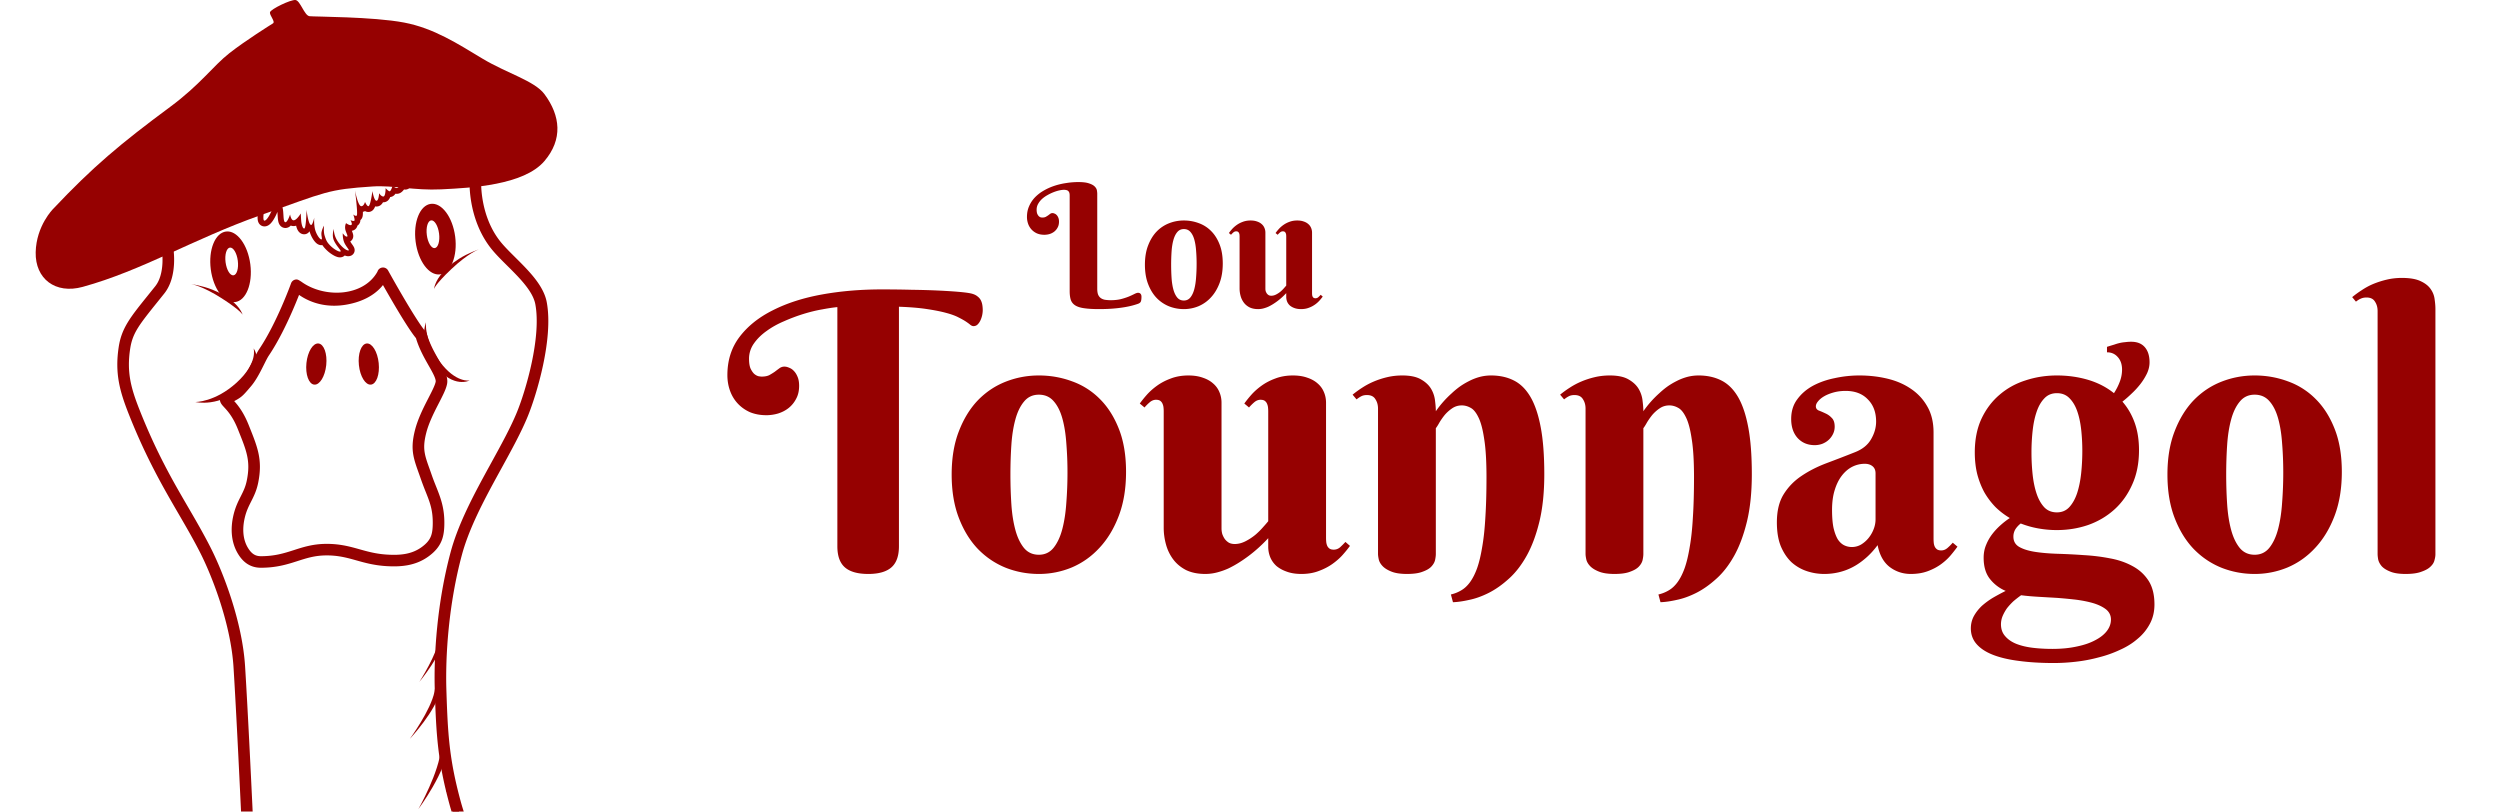
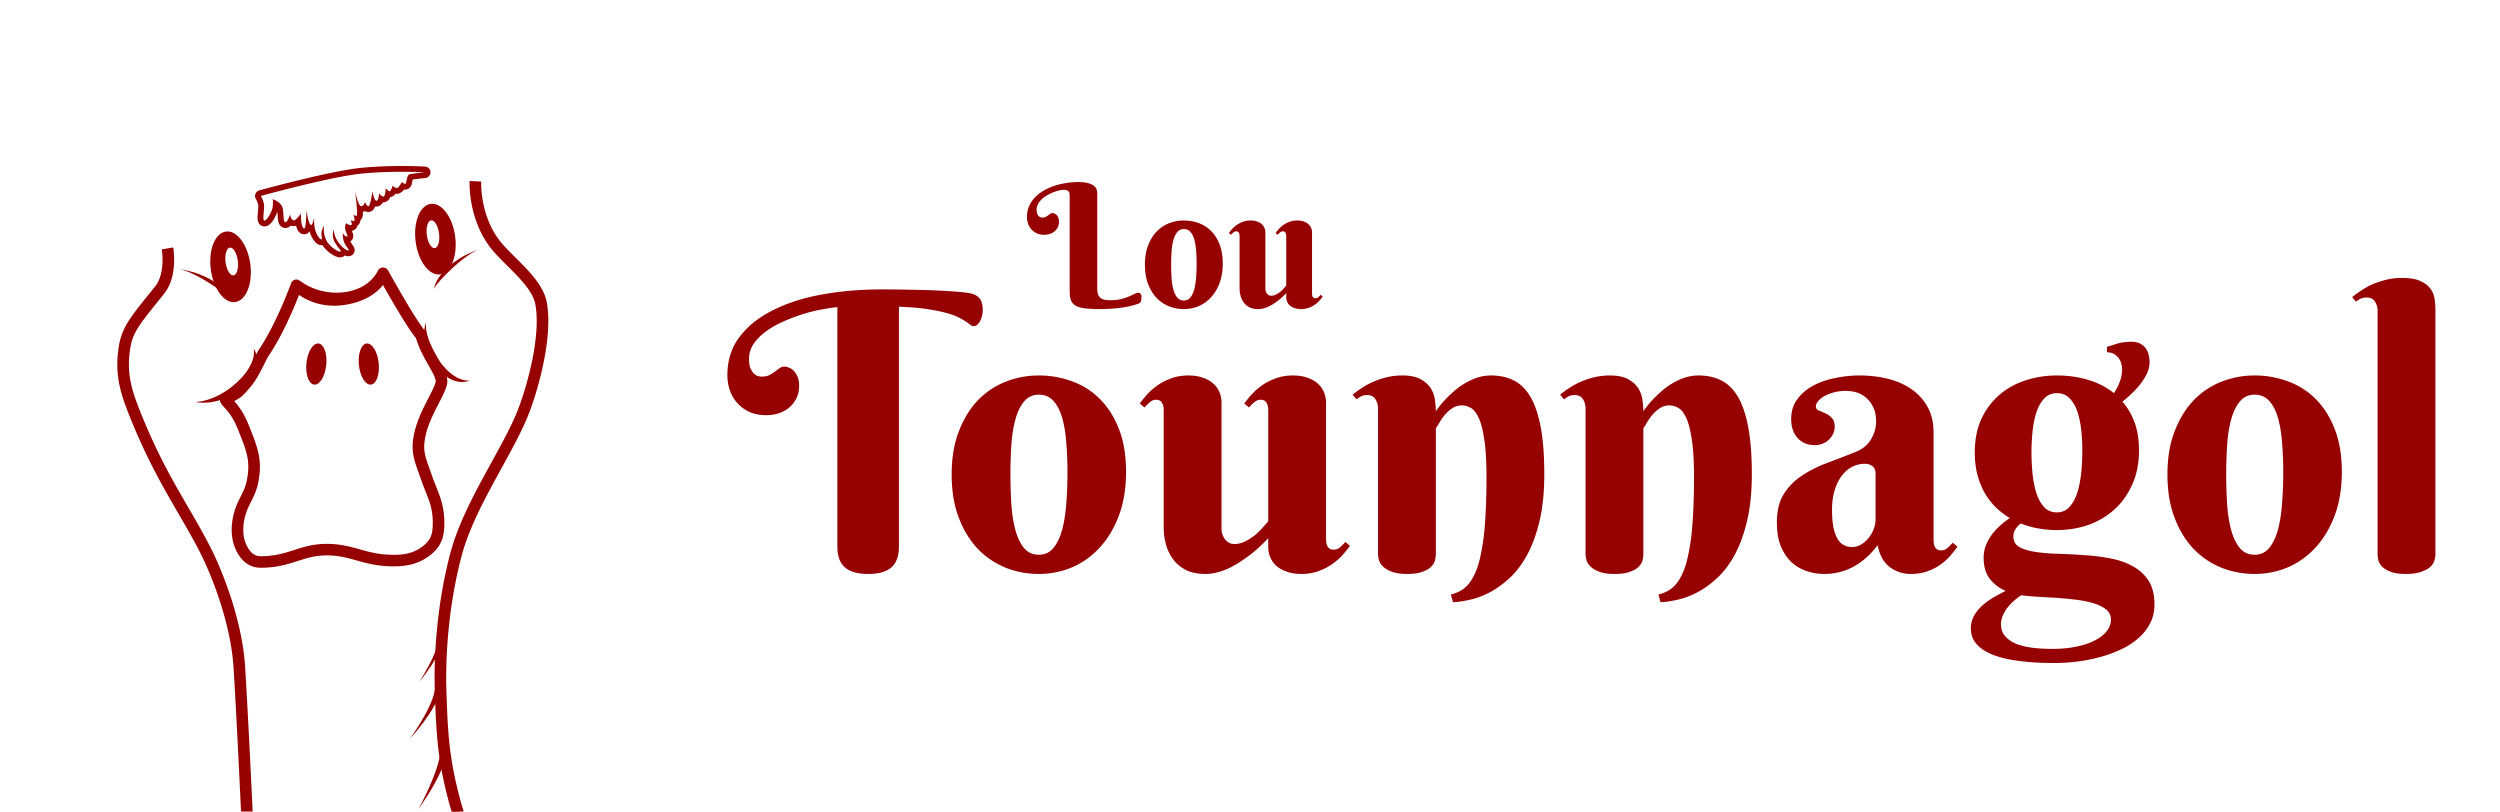
<svg xmlns="http://www.w3.org/2000/svg" width="841" height="273" fill="none" viewBox="0 0 841 273">
  <g clip-path="url(#a)">
    <path fill="#960101" d="M292.077 193.078c-3.548 0-6.166-.74-7.856-2.218-1.689-1.478-2.534-3.843-2.534-7.095v-80.454c-1.351.127-3.041.38-5.068.76-1.985.338-4.075.845-6.271 1.52a59.73 59.73 0 0 0-6.589 2.471c-2.196.929-4.16 2.027-5.891 3.294-1.732 1.225-3.147 2.619-4.245 4.181a8.835 8.835 0 0 0-1.647 5.195c0 1.352.169 2.428.507 3.231.38.802.802 1.415 1.267 1.837.465.38.929.634 1.394.76.506.085.865.127 1.077.127 1.055 0 1.921-.169 2.597-.507.676-.38 1.288-.76 1.837-1.14a70.631 70.631 0 0 1 1.52-1.14 2.776 2.776 0 0 1 1.711-.571c.507 0 1.035.127 1.584.38a3.942 3.942 0 0 1 1.583 1.077c.507.507.93 1.183 1.267 2.028.338.802.507 1.795.507 2.977 0 1.689-.338 3.146-1.013 4.371a9.544 9.544 0 0 1-2.534 3.104c-1.014.803-2.197 1.415-3.548 1.838-1.309.38-2.618.57-3.928.57-2.027 0-3.864-.338-5.511-1.014-1.605-.718-2.978-1.689-4.118-2.914-1.14-1.225-2.006-2.661-2.597-4.308-.591-1.647-.887-3.4-.887-5.258 0-4.941 1.351-9.207 4.054-12.797 2.745-3.632 6.483-6.63 11.213-8.995 4.73-2.408 10.242-4.181 16.535-5.322 6.292-1.14 13.028-1.71 20.208-1.71 3.421 0 6.757.042 10.009.127 3.252.042 6.209.126 8.869.253 2.703.127 5.026.275 6.969.444 1.943.168 3.357.358 4.244.57.845.21 1.521.528 2.027.95.507.38.887.823 1.141 1.33.253.507.422 1.056.507 1.647.084.549.126 1.12.126 1.711 0 .464-.063 1.013-.19 1.647a8.121 8.121 0 0 1-.57 1.71 4.773 4.773 0 0 1-.95 1.394c-.38.38-.845.57-1.394.57-.338 0-.697-.148-1.077-.443-.338-.296-.823-.655-1.457-1.077-.633-.423-1.499-.908-2.597-1.457-1.056-.549-2.471-1.056-4.245-1.521-1.731-.464-3.885-.887-6.461-1.267-2.534-.38-5.617-.633-9.249-.76v80.581c0 3.252-.845 5.617-2.534 7.095-1.69 1.478-4.287 2.218-7.792 2.218Zm28.064-33.449c0-5.533.802-10.368 2.407-14.507 1.605-4.181 3.738-7.666 6.398-10.453 2.703-2.787 5.828-4.878 9.376-6.272 3.548-1.393 7.264-2.09 11.15-2.09 3.885 0 7.602.654 11.149 1.964a24.821 24.821 0 0 1 9.313 5.891c2.702 2.661 4.856 6.04 6.461 10.136 1.605 4.055 2.408 8.869 2.408 14.444 0 5.533-.803 10.432-2.408 14.697-1.605 4.266-3.759 7.855-6.461 10.77-2.661 2.914-5.765 5.131-9.313 6.651a28.705 28.705 0 0 1-11.149 2.218c-3.886 0-7.602-.697-11.15-2.091-3.548-1.436-6.673-3.548-9.376-6.335-2.66-2.787-4.793-6.272-6.398-10.453-1.605-4.181-2.407-9.038-2.407-14.57Zm38.96-.634a121 121 0 0 0-.38-9.756c-.212-3.167-.655-5.976-1.331-8.425-.675-2.45-1.647-4.392-2.914-5.828-1.267-1.478-2.935-2.217-5.004-2.217-2.07 0-3.738.781-5.005 2.343-1.267 1.521-2.238 3.548-2.914 6.082-.676 2.492-1.119 5.343-1.331 8.552-.211 3.21-.316 6.504-.316 9.883 0 3.379.105 6.694.316 9.946.212 3.209.655 6.081 1.331 8.615.676 2.534 1.647 4.583 2.914 6.145 1.267 1.521 2.935 2.281 5.005 2.281 2.069 0 3.737-.803 5.004-2.407 1.267-1.605 2.239-3.717 2.914-6.335.676-2.619 1.119-5.575 1.331-8.869.253-3.295.38-6.631.38-10.01Zm86.979 22.046c0 .38.021.803.063 1.267.043.422.148.845.317 1.267.169.38.422.697.76.95.338.254.824.38 1.457.38.803 0 1.521-.274 2.154-.823a34.907 34.907 0 0 0 1.774-1.774l1.52 1.33c-.633.887-1.435 1.88-2.407 2.978-.929 1.056-2.069 2.069-3.421 3.041-1.351.971-2.893 1.773-4.624 2.407-1.732.676-3.696 1.014-5.892 1.014-1.858 0-3.484-.254-4.878-.761-1.351-.464-2.513-1.098-3.484-1.9a8.272 8.272 0 0 1-2.091-2.914 9.491 9.491 0 0 1-.696-3.611v-2.851c-2.112 2.281-4.329 4.287-6.652 6.018a47.963 47.963 0 0 1-3.231 2.218 36.02 36.02 0 0 1-3.548 1.963 23.8 23.8 0 0 1-3.801 1.331 15.652 15.652 0 0 1-3.927.507c-2.534 0-4.709-.444-6.525-1.331-1.774-.929-3.21-2.133-4.308-3.611-1.098-1.478-1.901-3.146-2.407-5.004a21.106 21.106 0 0 1-.761-5.575v-39.214c0-.38-.021-.781-.063-1.203a3.977 3.977 0 0 0-.317-1.267 2.3 2.3 0 0 0-.76-1.014c-.338-.253-.823-.38-1.457-.38-.76 0-1.478.296-2.154.887a16.427 16.427 0 0 0-1.71 1.71l-1.584-1.33a37.487 37.487 0 0 1 2.344-2.914c.971-1.098 2.133-2.133 3.484-3.104 1.352-.972 2.893-1.774 4.625-2.408 1.774-.675 3.737-1.013 5.891-1.013 1.859 0 3.485.253 4.878.76 1.394.465 2.555 1.119 3.484 1.964a7.567 7.567 0 0 1 2.091 2.914c.465 1.098.697 2.281.697 3.548v42.317c0 .592.084 1.204.253 1.837.211.592.486 1.141.824 1.647.38.507.844.93 1.394 1.267.549.296 1.203.444 1.963.444 1.225 0 2.45-.317 3.675-.95a18.51 18.51 0 0 0 3.357-2.218 24.927 24.927 0 0 0 2.598-2.597 48.828 48.828 0 0 0 1.647-1.9v-36.997c0-.38-.021-.781-.064-1.203a4.003 4.003 0 0 0-.316-1.267 2.302 2.302 0 0 0-.761-1.014c-.338-.253-.823-.38-1.457-.38-.76 0-1.478.296-2.154.887a16.427 16.427 0 0 0-1.71 1.71l-1.584-1.33a37.487 37.487 0 0 1 2.344-2.914c.972-1.098 2.133-2.133 3.484-3.104 1.352-.972 2.893-1.774 4.625-2.408 1.774-.675 3.738-1.013 5.891-1.013 1.859 0 3.485.253 4.878.76 1.394.465 2.556 1.119 3.485 1.964a7.564 7.564 0 0 1 2.09 2.914c.465 1.098.697 2.281.697 3.548v45.548Zm53.974-20.525c0-5.322-.253-9.566-.76-12.734-.465-3.209-1.098-5.638-1.901-7.285-.802-1.689-1.689-2.787-2.66-3.294-.972-.549-1.964-.824-2.978-.824-1.224 0-2.323.338-3.294 1.014a12.416 12.416 0 0 0-2.471 2.217 23.133 23.133 0 0 0-1.773 2.534c-.465.845-.866 1.478-1.204 1.901v42.317c0 .55-.084 1.225-.253 2.028-.169.76-.592 1.499-1.267 2.217-.634.676-1.605 1.246-2.914 1.71-1.267.507-3.02.761-5.259.761-2.238 0-4.012-.275-5.321-.824-1.267-.507-2.238-1.119-2.914-1.837-.676-.718-1.098-1.457-1.267-2.217-.169-.761-.253-1.373-.253-1.838v-48.906c0-1.224-.296-2.28-.887-3.167-.549-.929-1.5-1.394-2.851-1.394-.718 0-1.33.127-1.837.38-.507.254-1.056.613-1.647 1.077l-1.331-1.583a33.594 33.594 0 0 1 3.231-2.344 24.811 24.811 0 0 1 3.928-2.091 28.077 28.077 0 0 1 4.498-1.457c1.605-.38 3.294-.57 5.068-.57 2.745 0 4.878.464 6.398 1.394 1.52.886 2.64 1.963 3.358 3.23a9.83 9.83 0 0 1 1.267 3.991c.169 1.352.253 2.492.253 3.421a34.614 34.614 0 0 1 5.321-6.018c.803-.76 1.69-1.499 2.661-2.217a24.22 24.22 0 0 1 3.168-1.901 18.146 18.146 0 0 1 3.547-1.393 14.928 14.928 0 0 1 3.864-.507c2.872 0 5.406.549 7.602 1.647 2.239 1.098 4.118 2.935 5.639 5.511 1.52 2.577 2.681 5.997 3.484 10.263.802 4.223 1.203 9.481 1.203 15.774 0 6.124-.549 11.445-1.647 15.964-1.098 4.519-2.534 8.362-4.307 11.53-1.774 3.167-3.78 5.744-6.019 7.729-2.238 2.027-4.497 3.611-6.778 4.751-2.281 1.14-4.477 1.922-6.588 2.344-2.07.464-3.865.718-5.385.76l-.697-2.597a12.067 12.067 0 0 0 3.484-1.394c1.098-.634 2.091-1.563 2.978-2.787.887-1.225 1.668-2.767 2.344-4.625.675-1.9 1.245-4.265 1.71-7.095.507-2.83.866-6.166 1.077-10.009.253-3.886.38-8.405.38-13.557Zm69.812 0c0-5.322-.254-9.566-.761-12.734-.464-3.209-1.098-5.638-1.9-7.285-.803-1.689-1.689-2.787-2.661-3.294-.971-.549-1.964-.824-2.977-.824-1.225 0-2.323.338-3.294 1.014a12.388 12.388 0 0 0-2.471 2.217 23.146 23.146 0 0 0-1.774 2.534c-.464.845-.866 1.478-1.203 1.901v42.317c0 .55-.085 1.225-.254 2.028-.169.76-.591 1.499-1.267 2.217-.633.676-1.605 1.246-2.914 1.71-1.267.507-3.02.761-5.258.761s-4.012-.275-5.321-.824c-1.267-.507-2.239-1.119-2.915-1.837-.675-.718-1.098-1.457-1.266-2.217-.169-.761-.254-1.373-.254-1.838v-48.906c0-1.224-.296-2.28-.887-3.167-.549-.929-1.499-1.394-2.851-1.394-.718 0-1.33.127-1.837.38-.506.254-1.056.613-1.647 1.077l-1.33-1.583a33.347 33.347 0 0 1 3.231-2.344 24.8 24.8 0 0 1 3.927-2.091 28.077 28.077 0 0 1 4.498-1.457c1.605-.38 3.294-.57 5.068-.57 2.745 0 4.878.464 6.399 1.394 1.52.886 2.639 1.963 3.357 3.23a9.83 9.83 0 0 1 1.267 3.991c.169 1.352.254 2.492.254 3.421a34.573 34.573 0 0 1 5.321-6.018 28.354 28.354 0 0 1 2.661-2.217 24.143 24.143 0 0 1 3.167-1.901 18.155 18.155 0 0 1 3.548-1.393 14.928 14.928 0 0 1 3.864-.507c2.872 0 5.406.549 7.602 1.647 2.238 1.098 4.118 2.935 5.638 5.511 1.521 2.577 2.682 5.997 3.484 10.263.803 4.223 1.204 9.481 1.204 15.774 0 6.124-.549 11.445-1.647 15.964-1.098 4.519-2.534 8.362-4.308 11.53-1.774 3.167-3.78 5.744-6.018 7.729-2.238 2.027-4.498 3.611-6.779 4.751-2.28 1.14-4.476 1.922-6.588 2.344-2.069.464-3.864.718-5.385.76l-.697-2.597a12.074 12.074 0 0 0 3.485-1.394c1.098-.634 2.09-1.563 2.977-2.787.887-1.225 1.668-2.767 2.344-4.625.676-1.9 1.246-4.265 1.711-7.095.506-2.83.865-6.166 1.077-10.009.253-3.886.38-8.405.38-13.557Zm61.069-1.267c0-1.056-.338-1.859-1.014-2.408-.675-.549-1.541-.823-2.597-.823a9.374 9.374 0 0 0-4.245 1.014c-1.309.675-2.47 1.668-3.484 2.977-1.013 1.309-1.816 2.935-2.407 4.878-.591 1.9-.887 4.118-.887 6.652 0 2.449.169 4.476.507 6.081.38 1.605.866 2.893 1.457 3.865.633.929 1.351 1.583 2.154 1.963.802.38 1.647.571 2.534.571a6.21 6.21 0 0 0 3.104-.824 9.778 9.778 0 0 0 2.534-2.217 10.933 10.933 0 0 0 1.71-2.978 9.105 9.105 0 0 0 .634-3.294v-15.457Zm-10.073-27.747c-1.436 0-2.766.168-3.991.506-1.225.338-2.28.761-3.167 1.267-.887.507-1.584 1.077-2.091 1.711-.507.591-.76 1.161-.76 1.71 0 .634.317 1.098.95 1.394.676.253 1.415.57 2.217.95a6.263 6.263 0 0 1 2.154 1.521c.676.633 1.014 1.626 1.014 2.977 0 .887-.19 1.71-.57 2.471a6.429 6.429 0 0 1-1.457 1.963c-.592.55-1.309.993-2.154 1.331a7.287 7.287 0 0 1-2.534.443c-2.365 0-4.287-.802-5.765-2.407-1.436-1.605-2.154-3.738-2.154-6.398 0-2.577.676-4.773 2.027-6.589 1.352-1.858 3.104-3.378 5.258-4.561 2.196-1.182 4.667-2.048 7.412-2.597a38.969 38.969 0 0 1 8.236-.887c3.294 0 6.44.359 9.439 1.077 2.998.718 5.638 1.858 7.919 3.421 2.322 1.562 4.16 3.547 5.511 5.955 1.394 2.407 2.091 5.321 2.091 8.742v35.792c0 .381.021.803.063 1.267.042.465.148.887.317 1.267.169.381.422.697.76.951.338.253.823.38 1.457.38.76 0 1.457-.275 2.09-.824a17.454 17.454 0 0 0 1.774-1.774l1.584 1.331a47.483 47.483 0 0 1-2.281 2.914c-.886 1.056-1.963 2.048-3.23 2.977-1.267.93-2.746 1.711-4.435 2.344-1.689.634-3.611.951-5.765.951-2.66 0-5.025-.782-7.095-2.344-2.069-1.605-3.421-4.055-4.054-7.349-1.352 1.816-2.767 3.336-4.245 4.561-1.436 1.225-2.914 2.217-4.434 2.978a19.59 19.59 0 0 1-4.625 1.647c-1.52.338-3.062.507-4.624.507-2.027 0-3.991-.317-5.892-.951a14.602 14.602 0 0 1-5.131-2.977c-1.478-1.394-2.682-3.189-3.611-5.385-.887-2.196-1.33-4.878-1.33-8.045 0-3.844.76-6.99 2.28-9.439 1.521-2.45 3.505-4.498 5.955-6.145 2.492-1.69 5.3-3.126 8.426-4.308a500.492 500.492 0 0 0 9.692-3.738c2.45-.971 4.223-2.407 5.321-4.308 1.141-1.942 1.711-3.927 1.711-5.954 0-3.126-.929-5.617-2.787-7.476-1.817-1.9-4.308-2.85-7.476-2.85Zm43.458 20.715c0-4.308.739-8.067 2.217-11.276 1.521-3.252 3.548-5.955 6.082-8.109 2.534-2.196 5.469-3.822 8.806-4.878 3.336-1.098 6.841-1.647 10.516-1.647 3.674 0 7.158.486 10.452 1.457 3.295.971 6.209 2.471 8.743 4.498a19.606 19.606 0 0 0 1.964-3.865c.506-1.351.76-2.703.76-4.054 0-1.774-.486-3.189-1.457-4.244-.929-1.056-2.133-1.584-3.611-1.584v-1.837c.929-.296 1.752-.549 2.47-.761a16.246 16.246 0 0 1 1.964-.57 12.908 12.908 0 0 1 1.774-.253 13.868 13.868 0 0 1 1.964-.127c1.985 0 3.505.613 4.561 1.837 1.056 1.225 1.584 2.914 1.584 5.068 0 1.267-.296 2.534-.887 3.801a19.758 19.758 0 0 1-2.217 3.548 26.799 26.799 0 0 1-2.978 3.231 40.22 40.22 0 0 1-3.041 2.66c1.774 2.028 3.147 4.393 4.118 7.096.972 2.703 1.457 5.786 1.457 9.249 0 4.35-.76 8.193-2.28 11.529-1.478 3.337-3.485 6.145-6.019 8.426-2.534 2.281-5.469 4.012-8.805 5.195-3.337 1.14-6.842 1.71-10.516 1.71a35 35 0 0 1-6.335-.57 31.067 31.067 0 0 1-5.828-1.647 7.657 7.657 0 0 0-1.774 1.9 4.76 4.76 0 0 0-.697 2.534c0 1.563.676 2.724 2.027 3.485 1.352.76 3.146 1.309 5.385 1.647 2.238.337 4.772.549 7.602.633 2.829.085 5.722.232 8.679.444 2.998.169 5.912.527 8.742 1.077 2.83.506 5.364 1.372 7.602 2.597 2.238 1.182 4.033 2.808 5.385 4.878 1.351 2.069 2.027 4.751 2.027 8.045 0 2.408-.507 4.561-1.52 6.462a16.386 16.386 0 0 1-4.118 5.068c-1.69 1.478-3.674 2.724-5.955 3.738a38.872 38.872 0 0 1-7.159 2.534 51.284 51.284 0 0 1-7.665 1.457 65.215 65.215 0 0 1-7.412.443c-4.308 0-8.193-.232-11.656-.697-3.421-.422-6.335-1.098-8.743-2.027-2.407-.929-4.265-2.133-5.574-3.611-1.31-1.478-1.964-3.252-1.964-5.321 0-1.478.338-2.851 1.013-4.118.676-1.225 1.563-2.365 2.661-3.421a25.822 25.822 0 0 1 3.801-2.787 81.713 81.713 0 0 1 4.245-2.281 13.204 13.204 0 0 1-5.322-4.054c-1.394-1.774-2.09-4.139-2.09-7.096 0-1.562.274-2.998.823-4.307a15.633 15.633 0 0 1 2.091-3.675 21.888 21.888 0 0 1 2.85-3.04 26.774 26.774 0 0 1 3.041-2.344 25.097 25.097 0 0 1-4.814-3.675 25.333 25.333 0 0 1-3.738-4.941c-1.014-1.858-1.816-3.906-2.407-6.145-.549-2.238-.824-4.667-.824-7.285Zm36.173-.507c0-2.449-.127-4.836-.38-7.158-.254-2.323-.697-4.393-1.33-6.209-.634-1.816-1.5-3.273-2.598-4.371-1.098-1.14-2.513-1.71-4.244-1.71-1.732 0-3.147.591-4.245 1.774-1.098 1.14-1.964 2.66-2.597 4.561-.634 1.858-1.077 3.991-1.33 6.398a67.588 67.588 0 0 0-.38 7.222c0 2.492.126 4.941.38 7.348.253 2.408.696 4.562 1.33 6.462.633 1.901 1.499 3.442 2.597 4.625 1.098 1.14 2.513 1.71 4.245 1.71 1.731 0 3.146-.612 4.244-1.837 1.098-1.225 1.964-2.808 2.598-4.751.633-1.985 1.076-4.202 1.33-6.652.253-2.449.38-4.92.38-7.412Zm9.629 56.698c0-1.351-.528-2.47-1.584-3.357-1.055-.845-2.449-1.542-4.181-2.091-1.689-.507-3.632-.908-5.828-1.204-2.154-.253-4.35-.464-6.588-.633-2.239-.127-4.414-.253-6.525-.38-2.112-.127-3.949-.296-5.512-.507a39.314 39.314 0 0 0-2.597 2.027 22.12 22.12 0 0 0-2.154 2.344 14.49 14.49 0 0 0-1.457 2.598 7.312 7.312 0 0 0-.57 2.787c0 1.605.464 2.935 1.394 3.991.929 1.098 2.175 1.964 3.737 2.597 1.605.634 3.442 1.077 5.512 1.331 2.111.253 4.329.38 6.651.38 3.083 0 5.85-.275 8.299-.824 2.45-.507 4.519-1.225 6.208-2.154 1.69-.887 2.978-1.921 3.865-3.104.887-1.182 1.33-2.449 1.33-3.801Zm19.005-48.779c0-5.533.803-10.368 2.407-14.507 1.605-4.181 3.738-7.666 6.399-10.453 2.703-2.787 5.828-4.878 9.375-6.272 3.548-1.393 7.265-2.09 11.15-2.09 3.886 0 7.602.654 11.15 1.964a24.825 24.825 0 0 1 9.312 5.891c2.703 2.661 4.857 6.04 6.462 10.136 1.605 4.055 2.407 8.869 2.407 14.444 0 5.533-.802 10.432-2.407 14.697-1.605 4.266-3.759 7.855-6.462 10.77-2.661 2.914-5.765 5.131-9.312 6.651a28.71 28.71 0 0 1-11.15 2.218c-3.885 0-7.602-.697-11.15-2.091-3.547-1.436-6.672-3.548-9.375-6.335-2.661-2.787-4.794-6.272-6.399-10.453-1.604-4.181-2.407-9.038-2.407-14.57Zm38.96-.634c0-3.378-.126-6.63-.38-9.756-.211-3.167-.654-5.976-1.33-8.425-.676-2.45-1.647-4.392-2.914-5.828-1.267-1.478-2.936-2.217-5.005-2.217s-3.738.781-5.005 2.343c-1.267 1.521-2.238 3.548-2.914 6.082-.675 2.492-1.119 5.343-1.33 8.552-.211 3.21-.317 6.504-.317 9.883 0 3.379.106 6.694.317 9.946.211 3.209.655 6.081 1.33 8.615.676 2.534 1.647 4.583 2.914 6.145 1.267 1.521 2.936 2.281 5.005 2.281s3.738-.803 5.005-2.407c1.267-1.605 2.238-3.717 2.914-6.335.676-2.619 1.119-5.575 1.33-8.869.254-3.295.38-6.631.38-10.01Zm51.187 27.494c0 .549-.106 1.204-.317 1.964-.169.76-.612 1.478-1.33 2.154-.676.676-1.69 1.246-3.041 1.71-1.309.507-3.083.761-5.321.761-2.239 0-3.991-.275-5.258-.824-1.267-.507-2.218-1.119-2.851-1.837-.591-.718-.971-1.457-1.14-2.217-.127-.761-.19-1.373-.19-1.838v-81.721c0-1.225-.296-2.28-.887-3.167-.549-.929-1.5-1.394-2.851-1.394-.718 0-1.352.127-1.901.38-.506.211-1.055.549-1.647 1.014l-1.267-1.52a33.732 33.732 0 0 1 3.231-2.345 22.57 22.57 0 0 1 3.864-2.09 30.316 30.316 0 0 1 4.562-1.457c1.605-.38 3.294-.57 5.068-.57 2.745 0 4.878.38 6.398 1.14 1.52.718 2.64 1.626 3.358 2.724a7.363 7.363 0 0 1 1.267 3.421c.168 1.182.253 2.238.253 3.167v82.545ZM369.115 97.11c0 .81.094 1.47.283 1.98.207.49.499.876.876 1.159.377.283.849.481 1.414.594a12.98 12.98 0 0 0 2.037.141c1.244 0 2.366-.122 3.365-.367a22.807 22.807 0 0 0 2.63-.849 27.7 27.7 0 0 0 1.895-.877c.528-.264.933-.395 1.216-.395.358 0 .641.113.849.339.207.226.311.556.311.99 0 .754-.076 1.301-.227 1.64-.15.321-.462.566-.933.735-1.716.604-3.648 1.047-5.798 1.33-2.149.301-4.581.452-7.296.452-2.017 0-3.667-.094-4.949-.283-1.282-.169-2.291-.481-3.026-.933-.736-.453-1.245-1.065-1.528-1.838-.264-.792-.395-1.8-.395-3.026V65.774c0-.415-.048-.745-.142-.99a1.27 1.27 0 0 0-.396-.565 1.186 1.186 0 0 0-.622-.283 3.153 3.153 0 0 0-.764-.085c-.414 0-.933.066-1.555.198a13.03 13.03 0 0 0-1.923.594c-.679.264-1.367.594-2.065.99-.678.377-1.291.81-1.838 1.3a6.731 6.731 0 0 0-1.301 1.641 3.92 3.92 0 0 0-.509 1.951c0 .604.075 1.084.226 1.443.17.358.358.631.566.82.207.17.415.283.622.34.226.037.387.056.481.056.471 0 .858-.076 1.159-.226.302-.17.575-.34.821-.51.245-.188.471-.358.678-.508.227-.17.481-.255.764-.255.226 0 .462.056.707.17.264.094.5.254.707.48.226.227.415.528.566.905.15.359.226.802.226 1.33 0 .754-.151 1.404-.453 1.951a4.264 4.264 0 0 1-1.131 1.386 4.86 4.86 0 0 1-1.584.82 6.259 6.259 0 0 1-1.753.254c-.905 0-1.725-.15-2.461-.452a5.61 5.61 0 0 1-1.838-1.301 5.528 5.528 0 0 1-1.159-1.923 6.894 6.894 0 0 1-.396-2.347c0-1.301.235-2.49.707-3.564a10.156 10.156 0 0 1 1.923-2.941 13.181 13.181 0 0 1 2.885-2.263 18.847 18.847 0 0 1 3.591-1.64 23.123 23.123 0 0 1 4.016-.961 26.107 26.107 0 0 1 4.186-.34c1.546 0 2.743.151 3.591.453.868.282 1.499.631 1.895 1.046.415.415.66.849.736 1.301.075.452.113.83.113 1.131v31.93Zm16.035-8.06c0-2.47.358-4.63 1.075-6.477.716-1.866 1.668-3.422 2.856-4.666a11.767 11.767 0 0 1 4.186-2.8 13.492 13.492 0 0 1 4.977-.933c1.735 0 3.394.292 4.978.876a11.075 11.075 0 0 1 4.157 2.63c1.207 1.188 2.168 2.697 2.885 4.525.716 1.81 1.075 3.96 1.075 6.449 0 2.47-.359 4.657-1.075 6.56-.717 1.905-1.678 3.508-2.885 4.809a11.951 11.951 0 0 1-4.157 2.969c-1.584.66-3.243.99-4.978.99-1.734 0-3.393-.311-4.977-.933a12.102 12.102 0 0 1-4.186-2.828c-1.188-1.245-2.14-2.8-2.856-4.667-.717-1.866-1.075-4.035-1.075-6.504Zm17.393-.283c0-1.509-.056-2.96-.17-4.355-.094-1.415-.292-2.668-.593-3.762-.302-1.094-.736-1.96-1.301-2.602-.566-.66-1.311-.99-2.235-.99-.923 0-1.668.35-2.234 1.047-.565.678-.999 1.584-1.301 2.715-.301 1.112-.499 2.385-.594 3.818a67.408 67.408 0 0 0-.141 4.412c0 1.508.047 2.988.141 4.44.095 1.433.293 2.715.594 3.846.302 1.131.736 2.046 1.301 2.743.566.679 1.311 1.018 2.234 1.018.924 0 1.669-.358 2.235-1.074.565-.717.999-1.66 1.301-2.828.301-1.17.499-2.49.593-3.96.114-1.47.17-2.96.17-4.468Zm38.83 9.842c0 .17.01.358.028.565.019.189.066.377.142.566.075.17.188.311.339.424.151.113.368.17.651.17.358 0 .678-.123.961-.368.283-.264.547-.528.792-.792l.679.594a16.63 16.63 0 0 1-1.075 1.329 9.09 9.09 0 0 1-1.527 1.358 8.538 8.538 0 0 1-2.065 1.075c-.773.301-1.649.452-2.63.452-.829 0-1.555-.113-2.177-.339a4.95 4.95 0 0 1-1.556-.849 3.672 3.672 0 0 1-.933-1.301 4.237 4.237 0 0 1-.311-1.612V98.61a21.874 21.874 0 0 1-2.97 2.686c-.452.34-.933.67-1.442.99-.509.321-1.037.613-1.584.877-.547.245-1.112.443-1.697.594a6.981 6.981 0 0 1-1.753.226c-1.131 0-2.102-.198-2.913-.594-.792-.415-1.433-.952-1.923-1.612a6.641 6.641 0 0 1-1.075-2.234 9.432 9.432 0 0 1-.339-2.489V79.547c0-.17-.01-.349-.029-.537a1.743 1.743 0 0 0-.141-.566 1.025 1.025 0 0 0-.339-.452c-.151-.114-.368-.17-.651-.17-.339 0-.66.132-.961.396-.283.245-.538.5-.764.763l-.707-.593c.283-.396.632-.83 1.046-1.301a9.36 9.36 0 0 1 1.556-1.386 8.534 8.534 0 0 1 2.064-1.075c.792-.302 1.669-.452 2.631-.452.829 0 1.555.113 2.177.34.622.206 1.141.499 1.556.876.415.358.726.792.933 1.3a4.03 4.03 0 0 1 .311 1.585v18.891c0 .264.038.538.113.82.094.264.217.51.368.736.17.226.377.415.622.565.245.132.537.198.877.198.547 0 1.093-.141 1.64-.424a8.266 8.266 0 0 0 1.499-.99c.452-.396.839-.782 1.16-1.16.339-.376.584-.66.735-.848V79.547c0-.17-.01-.349-.028-.537a1.77 1.77 0 0 0-.142-.566 1.025 1.025 0 0 0-.339-.452c-.151-.114-.368-.17-.651-.17-.339 0-.66.132-.961.396-.283.245-.538.5-.764.763l-.707-.593a16.6 16.6 0 0 1 1.047-1.301c.433-.49.952-.953 1.555-1.386a8.523 8.523 0 0 1 2.065-1.075c.791-.302 1.668-.452 2.63-.452.829 0 1.555.113 2.177.34.622.206 1.141.499 1.556.876.415.358.726.792.933 1.3a4.03 4.03 0 0 1 .311 1.585v20.334Z" />
    <path fill="#960101" fill-rule="evenodd" d="M79.09 101.617c3.674-.469 5.966-6.162 5.12-12.715-.847-6.553-4.511-11.484-8.185-11.014-3.673.47-5.965 6.162-5.12 12.715.847 6.553 4.511 11.484 8.185 11.014Zm-.548-8.998c1.136-.145 1.788-2.351 1.455-4.927-.332-2.576-1.523-4.547-2.66-4.401-1.136.145-1.788 2.35-1.455 4.927.333 2.576 1.524 4.546 2.66 4.401Z" clip-rule="evenodd" />
-     <path fill="#960101" d="M77.527 100.832c3.441 2.555 4.096 5.076 4.096 5.076s-.403-1.295-6.986-5.531c-6.582-4.236-10.307-4.815-10.307-4.815s3.769.544 7.082 1.875c3.313 1.33 4.663 2.317 6.115 3.395Z" />
+     <path fill="#960101" d="M77.527 100.832s-.403-1.295-6.986-5.531c-6.582-4.236-10.307-4.815-10.307-4.815s3.769.544 7.082 1.875c3.313 1.33 4.663 2.317 6.115 3.395Z" />
    <path fill="#960101" fill-rule="evenodd" d="M148.011 92.304c-3.673.472-7.341-4.456-8.193-11.008-.851-6.552 1.436-12.247 5.109-12.72 3.674-.472 7.342 4.456 8.194 11.008.851 6.552-1.436 12.247-5.11 12.72Zm-1.763-8.843c-1.136.146-2.329-1.823-2.664-4.399-.334-2.576.315-4.782 1.451-4.928 1.137-.147 2.329 1.823 2.664 4.399.335 2.576-.315 4.782-1.451 4.928Z" clip-rule="evenodd" />
    <path fill="#960101" d="M149.085 91.497c-2.906 3.144-3.08 5.742-3.08 5.742s.155-1.346 5.835-6.722c5.681-5.375 9.234-6.63 9.234-6.63s-3.603 1.23-6.611 3.147c-3.008 1.918-4.151 3.136-5.378 4.463Z" />
    <path fill="#960101" fill-rule="evenodd" d="m54.428 83.891 1.923-.328c1.924-.33 1.924-.328 1.924-.328v.004l.002.01.005.027a9.286 9.286 0 0 1 .061.418c.037.277.084.67.126 1.156.083.969.149 2.317.075 3.844-.143 2.986-.829 6.97-3.274 10.03-.775.97-1.5 1.872-2.177 2.715-6.323 7.871-8.51 10.592-9.31 15.93-1.167 7.776.205 13.023 3.13 20.424 5.76 14.574 11.238 23.993 16.394 32.857 2.557 4.397 5.035 8.657 7.428 13.342 4.348 8.509 10.767 25.112 11.712 40.155.923 14.689 2.192 40.917 3.23 63.459a14674.68 14674.68 0 0 1 1.81 40.572l.036.855-1.95.084-1.95.081-.036-.854-.06-1.38-.046-1.066-.39-8.953c-.332-7.537-.794-17.891-1.313-29.161-1.038-22.548-2.306-48.744-3.226-63.394-.9-14.318-7.08-30.387-11.296-38.639-2.234-4.372-4.63-8.497-7.145-12.827-5.23-9.002-10.972-18.887-16.83-33.709-3.045-7.706-4.668-13.69-3.358-22.419.963-6.424 3.867-10.027 9.963-17.59a919.71 919.71 0 0 0 2.329-2.899c1.683-2.107 2.302-5.1 2.431-7.798a25.23 25.23 0 0 0-.066-3.327 21.088 21.088 0 0 0-.15-1.281l-.002-.01Zm31.228 247.165a1.947 1.947 0 0 1-2.032-1.857l1.95-.082 1.949-.083a1.945 1.945 0 0 1-1.867 2.022ZM157.974 60.88l1.949.097 1.949.098v.015a16.194 16.194 0 0 0-.009.426c-.002.31.002.774.028 1.364.053 1.181.195 2.859.55 4.816.715 3.932 2.276 8.888 5.62 13.228 1.04 1.35 2.408 2.787 3.96 4.346.436.438.888.887 1.348 1.345 1.147 1.139 2.347 2.33 3.484 3.536 3.144 3.33 6.278 7.217 7.074 11.517 1.161 6.269.252 14.116-1.238 21.141-1.5 7.07-3.643 13.552-5.132 17.203-2.189 5.367-5.479 11.356-8.868 17.526-.921 1.678-1.851 3.37-2.767 5.066-4.336 8.025-8.436 16.234-10.553 24.11-4.43 16.48-5.575 33.76-5.204 45.454.471 14.858.956 23.234 4.812 37.416 3.491 12.841 11.843 27.876 19.422 39.807a322.255 322.255 0 0 0 9.937 14.709 267.482 267.482 0 0 0 3.966 5.391l.221.289.055.072.017.022v.001c.657.85.497 2.069-.357 2.722a1.957 1.957 0 0 1-2.736-.355l1.546-1.184c-1.546 1.184-1.547 1.183-1.547 1.183l-.001-.001-.004-.006-.076-.098-.231-.302c-.201-.265-.496-.655-.873-1.159a277.5 277.5 0 0 1-3.157-4.32 325.997 325.997 0 0 1-10.059-14.889c-7.613-11.985-16.238-27.432-19.89-40.868-3.974-14.617-4.471-23.346-4.946-38.308-.38-11.993.787-29.663 5.334-46.579 2.246-8.354 6.546-16.912 10.886-24.945.956-1.77 1.912-3.51 2.85-5.218 3.369-6.137 6.51-11.856 8.606-16.996 1.402-3.437 3.478-9.699 4.93-16.545 1.462-6.891 2.238-14.131 1.219-19.635-.57-3.077-2.939-6.235-6.08-9.563a150.426 150.426 0 0 0-3.35-3.4c-.471-.468-.942-.936-1.411-1.406-1.56-1.568-3.081-3.155-4.285-4.717-3.847-4.992-5.58-10.6-6.362-14.899a39.995 39.995 0 0 1-.609-5.334 31.93 31.93 0 0 1-.032-1.564c.001-.186.005-.332.008-.435l.004-.121.002-.036v-.017Z" clip-rule="evenodd" />
    <path fill="#960101" d="M147.955 232.427c.962-6.331-1.611-8.354-1.611-8.354s1.042 2.389-.183 8.612c-1.224 6.223-8.301 15.877-8.301 15.877s9.133-9.804 10.095-16.135Zm1.676-18.646c.56-5.971-1.955-7.725-1.955-7.725s1.102 2.178.292 8.062c-.81 5.884-6.909 15.287-6.909 15.287s8.013-9.653 8.572-15.624Zm.876 37.512c.086-7.883-3.485-10.103-3.485-10.103s1.722 2.828 1.29 10.606c-.433 7.777-7.573 20.378-7.573 20.378s9.682-12.999 9.768-20.881Zm4.344 24.084c-1.02-7.817-4.868-9.52-4.868-9.52s2.102 2.562 2.765 10.323c.662 7.761-4.642 21.231-4.642 21.231s7.765-14.216 6.745-22.034Zm8.878 20.395c-2.16-7.072-5.769-7.823-5.769-7.823s2.238 1.932 4.079 9.029c1.841 7.097-.551 20.817-.551 20.817s4.401-14.952 2.241-22.023Zm-17.2-172.613c6.087 7.667 11.467 4.824 11.467 4.824s-4.619.964-10.016-6.275c-5.398-7.239-4.683-13.297-4.683-13.297s-2.854 7.081 3.232 14.748Zm-64.744 6.665c7.648-7.414 3.524-12.614 3.524-12.614s1.569 4.861-5.69 11.485c-7.26 6.625-13.924 6.539-13.924 6.539s8.444 2.004 16.09-5.41Z" />
    <path fill="#960101" fill-rule="evenodd" d="M130.558 90.996a1.954 1.954 0 0 0-1.935-.994 1.948 1.948 0 0 0-1.65 1.39c-4.661 8.409-17.842 9.06-25.696 3.305-.66-.36-1.058-.813-1.903-.648a1.949 1.949 0 0 0-1.463 1.254l-.012.033-.04.11-.16.432c-.14.38-.35.934-.62 1.629a150.547 150.547 0 0 1-2.3 5.563c-1.954 4.473-4.629 9.986-7.57 14.355-.613.911-1.298 2.285-1.987 3.667-.22.442-.442.885-.66 1.314-.972 1.903-2 3.736-3.126 5.051l-.16.188c-1.897 2.201-3.405 3.387-5.995 4.714l-.22.112a1.944 1.944 0 0 0-.97 1.136 2.491 2.491 0 0 0 .108 1.784c.177.404.435.735.62.957.183.22.404.458.609.679l.04.044c.23.248.474.513.74.819 1.032 1.193 2.464 3.112 3.807 6.482l.338.847.002.005c1.288 3.223 2.24 5.602 2.757 7.984.544 2.499.61 5.029-.093 8.465-.428 2.096-1.14 3.542-1.976 5.198l-.065.128c-.83 1.643-1.768 3.496-2.41 6.155-1.152 4.779-.747 9.362 1.418 13.019.81 1.369 1.811 2.589 3.121 3.464 1.336.892 2.886 1.352 4.657 1.352 5.16 0 8.755-1.103 12.015-2.149l.296-.095c3.109-.999 5.861-1.882 9.672-1.905 3.812-.022 6.598.684 9.561 1.51l.631.177c2.804.788 5.862 1.646 9.915 1.907 4.963.319 9.951-.056 14.382-3.313 2.127-1.563 3.506-3.222 4.307-5.189.781-1.919.939-3.96.939-6.119 0-5.193-1.344-8.562-2.806-12.226-.473-1.185-.958-2.401-1.413-3.719-.285-.821-.548-1.559-.789-2.234-.743-2.083-1.274-3.573-1.559-5.106-.35-1.881-.312-3.832.479-6.923.791-3.091 2.31-6.221 3.779-9.097l.46-.898h.001a98.957 98.957 0 0 0 1.547-3.095c.552-1.181 1.053-2.398 1.234-3.48.229-1.363-.191-2.736-.684-3.899-.509-1.203-1.25-2.518-1.997-3.835l-.093-.165c-1.516-2.672-3.167-5.584-4.058-8.826a1.938 1.938 0 0 0-.42-.774c-.756-.852-1.92-2.526-3.293-4.675-1.35-2.114-2.834-4.579-4.217-6.936a431.799 431.799 0 0 1-4.991-8.741l-.102-.185-.002-.003Zm-29.955 8.208a154.71 154.71 0 0 1-2.244 5.414c-1.986 4.546-4.77 10.309-7.907 14.968-.46.684-.97 1.706-1.614 2.996-.245.49-.51 1.02-.797 1.584-.977 1.912-2.18 4.11-3.63 5.806l-.15.173-.145.171-.118.138c-1.218 1.428-1.997 2.341-2.922 3.069-.641.503-1.352.919-2.286 1.409.119.132.244.274.375.425 1.276 1.474 2.953 3.759 4.478 7.583l.369.923c1.25 3.125 2.325 5.81 2.915 8.524.667 3.067.718 6.143-.083 10.06-.54 2.638-1.46 4.477-2.314 6.168l-.034.066c-.831 1.645-1.597 3.16-2.132 5.379-.98 4.062-.545 7.559.985 10.142.622 1.05 1.258 1.76 1.933 2.211.649.433 1.43.693 2.482.693 4.529 0 7.65-.946 10.817-1.962l.375-.12.015-.005c3.079-.99 6.331-2.036 10.753-2.062 4.373-.025 7.586.803 10.638 1.654l.595.167.003.001c2.815.789 5.516 1.546 9.145 1.78 4.649.299 8.495-.124 11.812-2.561 1.689-1.241 2.537-2.365 3.009-3.524.492-1.209.653-2.639.653-4.661 0-4.396-1.007-6.928-2.381-10.381a94.731 94.731 0 0 1-1.626-4.3c-.239-.69-.474-1.349-.7-1.982l-.001-.001c-.776-2.172-1.447-4.052-1.794-5.915-.475-2.555-.361-5.086.535-8.587.91-3.556 2.617-7.032 4.082-9.899l.485-.947c.554-1.078 1.052-2.047 1.464-2.926.542-1.158.836-1.961.923-2.479.04-.237-.009-.755-.431-1.752-.407-.959-1.028-2.074-1.8-3.435l-.161-.284c-1.418-2.497-3.194-5.626-4.235-9.168-.945-1.139-2.133-2.888-3.363-4.814-1.387-2.171-2.898-4.683-4.293-7.059a429.768 429.768 0 0 1-3.453-5.998 14.5 14.5 0 0 1-.832.964c-2.1 2.23-5.623 4.582-11.368 5.611-5.818 1.042-10.377-.208-13.492-1.754a19.525 19.525 0 0 1-2.535-1.503Z" clip-rule="evenodd" />
-     <path fill="#960101" d="M99.429.01c1.592.215 2.967 5.234 4.683 5.437 1.717.203 21.359.147 31.809 2.136 10.063 1.915 17.989 7.1 26.54 12.232 7.98 4.79 17.367 7.378 20.685 11.844 5.428 7.306 6.215 15.227 0 22.523-6.932 8.136-24.748 9.019-34.42 9.498l-.316.016c-8.989.446-16.197-1.425-23.027-.971-15.234 1.012-15.416 1.747-37.858 9.708C65.083 80.393 47.83 91 27.811 96.509c-9.172 2.524-16.002-2.718-15.807-11.65.195-8.931 5.854-14.562 5.854-14.562 13.372-14.179 22.637-21.94 39.42-34.367 10.147-7.513 14.44-13.785 19.904-18.057 5.451-4.261 13.66-9.393 14.63-10l.007-.004c.94-.587-1.267-2.75-.977-3.781.29-1.032 6.995-4.293 8.587-4.078Z" />
    <path fill="#960101" fill-rule="evenodd" d="m87.226 64.045.523 1.87s.47.795.796 1.796c.173.53.304 1.117.304 1.675 0 .542-.062 1.22-.123 1.897-.02.205-.038.41-.055.611l-.033.423c-.074 1.054-.058 1.9.33 1.905.374.005.875-.546 1.351-1.288.089-.138.177-.283.263-.432.37-.642.706-1.363.93-1.974.148-.405.229-.899.27-1.388.092-1.1-.018-2.178-.018-2.178l.075.036c.695.332 1.364.652 1.93 1.096.48.376.885.84 1.171 1.475.276.614.34 1.675.399 2.678a92.178 92.178 0 0 0 .044.694c.074 1.007.2 1.814.63 1.814.12 0 .242-.07.363-.185.283-.272.56-.8.777-1.294.066-.15.126-.296.18-.432.156-.397.253-.698.253-.698s.305 1.967 1.17 1.967c.055 0 .11-.006.167-.017.138-.029.28-.09.42-.174.789-.472 1.569-1.682 1.779-2.024l.055-.09s.094 1.808.15 2.52a7.953 7.953 0 0 0 .118.827c.149.777.436 1.715.887 1.715.111 0 .206-.172.289-.459.096-.337.175-.833.239-1.395.029-.26.055-.535.079-.815.073-.874.117-1.797.144-2.491l.01-.274c.017-.515.023-.85.023-.85s.18 1.56.505 2.951c.034.143.068.284.105.422l.011.04c.248.925.565 1.675.939 1.675a.172.172 0 0 0 .07-.015c.294-.129.595-1.026.781-1.692a19.816 19.816 0 0 0 .186-.735s-.017.182-.028.489c-.004.103-.007.22-.009.35-.01.721.028 1.813.262 2.907l.045.193c.063.25.143.502.236.75.166.44.371.866.588 1.242.193.333.396.627.59.856.306.362.59.564.775.506.178-.055.128-.358.057-.791a16.375 16.375 0 0 1-.036-.224 5.412 5.412 0 0 1-.074-.917 3.11 3.11 0 0 1 .053-.52 5.07 5.07 0 0 1 .079-.352 7.887 7.887 0 0 1 .751-1.826s-.129 1.195-.007 2.332c.037.342.097.679.19.976.289.924.503 1.528.837 2.084.221.368.495.714.88 1.119a9.364 9.364 0 0 0 1.849 1.54c.413.264.82.478 1.152.595.314.11.561.134.685.032.144-.119-.187-.553-.658-1.172-.114-.15-.237-.31-.362-.48a13.18 13.18 0 0 1-.965-1.465 8.292 8.292 0 0 1-.259-.518c-.84-1.87 0-3.96 0-3.96s-.22 1.553.881 3.568a9.233 9.233 0 0 0 .422.695c.281.425.58.811.883 1.156a9.4 9.4 0 0 0 1.03 1.01c.351.29.682.511.968.654.341.17.618.23.784.16l.745 1.795a2.473 2.473 0 0 1-1.321.143 3.442 3.442 0 0 1-.763-.217 2.291 2.291 0 0 1-1.578.637c-.35.005-.66-.062-.884-.125a6.187 6.187 0 0 1-1.286-.558 11.428 11.428 0 0 1-2.287-1.697c-.608-.594-1.092-1.132-1.488-1.75a2.314 2.314 0 0 1-1.339-.198 3.13 3.13 0 0 1-.777-.531c-.372-.34-.702-.77-.975-1.191a10.077 10.077 0 0 1-1.229-2.733 2.186 2.186 0 0 1-.165.229c-.212.26-.751.787-1.633.787-1.218 0-1.867-.891-2.072-1.215-.264-.415-.425-.875-.527-1.22a8.44 8.44 0 0 1-.12-.456 2.861 2.861 0 0 1-.857.134c-.353 0-.664-.07-.935-.178a3 3 0 0 1-.34.304 2.416 2.416 0 0 1-1.468.515c-.908 0-1.534-.508-1.87-.97a3.224 3.224 0 0 1-.494-1.111c-.144-.573-.196-1.26-.23-1.799a24.996 24.996 0 0 1-.03-.494c-.023-.373-.043-.715-.075-1.045a15.103 15.103 0 0 1-1.36 2.717 7.46 7.46 0 0 1-.976 1.245 3.654 3.654 0 0 1-.724.565 2.54 2.54 0 0 1-1.312.36c-.936-.012-1.558-.575-1.863-1.078a2.931 2.931 0 0 1-.375-1.105c-.077-.536-.054-1.156-.022-1.658s.074-.951.113-1.363c.055-.59.103-1.101.103-1.574 0-.428-.162-1.016-.404-1.602a8.614 8.614 0 0 0-.426-.88l-.002-.005.001.003M117.05 83.59c.24.349.377.585.263.632l.745 1.794a2.01 2.01 0 0 0 1.228-2.14c-.055-.406-.222-.72-.277-.825a7.737 7.737 0 0 0-.48-.747l-.043-.061c-.25-.357-.484-.69-.67-1.012.615-.357.889-.944.977-1.376a2.41 2.41 0 0 0 0-.927 5.304 5.304 0 0 0-.281-.914l-.147-.374c.243-.041.502-.122.762-.263a2.19 2.19 0 0 0 1.111-1.485c.711-.446.895-1.148.946-1.4.033-.163.046-.32.049-.456a2.09 2.09 0 0 0 .519-.628c.112-.208.171-.4.202-.52a3.64 3.64 0 0 0 .102-.649 10.1 10.1 0 0 0 .015-.982 2.7 2.7 0 0 0 .722-.247c.296.163.676.297 1.132.297.66 0 1.138-.3 1.401-.524a2.59 2.59 0 0 0 .525-.623c.147-.238.26-.495.348-.728.138.028.285.043.442.043 1.352 0 1.997-1.058 2.19-1.428.044.002.087.004.132.004a2.3 2.3 0 0 0 1.671-.73 2.956 2.956 0 0 0 .623-1.037 2.227 2.227 0 0 0 1.311-.582c.206-.186.357-.387.46-.54a2.463 2.463 0 0 0 1.752-.334c.27-.166.488-.36.646-.52a5.7 5.7 0 0 0 .488-.565c.132.02.272.034.42.034 1.152 0 1.711-.858 1.846-1.087a3.35 3.35 0 0 0 .322-.792c.071-.255.144-.608.201-.883.019-.096.037-.183.053-.253.031-.142.059-.263.086-.363l.387-.06a57.82 57.82 0 0 1 1.652-.21 119.902 119.902 0 0 1 1.984-.211l.131-.013.043-.004h.001a1.946 1.946 0 0 0 1.766-1.968 1.946 1.946 0 0 0-1.837-1.903l-.114 1.938.113-1.938-.035-.002-.094-.005-.362-.019a163.871 163.871 0 0 0-6.166-.156c-3.972-.025-9.29.077-14.626.595-5.433.527-14.096 2.447-21.293 4.2a509.86 509.86 0 0 0-13.095 3.383l-.07.019.523 1.87s.707-.195 1.932-.524c5.845-1.568 23.472-6.17 32.193-7.016 5.021-.487 10.042-.601 13.913-.587.599.002 1.17.007 1.71.014 3.258.044 5.357.166 5.357.166s-4.161.394-5.106.674c-.368.109-.59.563-.747 1.096-.094.316-.165.659-.23.975-.116.566-.215 1.043-.392 1.113a.125.125 0 0 1-.046.009c-.494 0-1.134-.61-1.134-.61s-.538 1.043-1.083 1.636a2.51 2.51 0 0 1-.176.174c-.156.138-.307.225-.442.225-.653 0-1.418-.814-1.418-.814s-.175.599-.407 1.125c-.138.313-.296.6-.448.72a.237.237 0 0 1-.142.059c-.44 0-1.356-1.061-1.356-1.061s0 1.418-.273 2.243a2.794 2.794 0 0 1-.047.128c-.108.27-.252.449-.445.449-.765 0-1.424-1.108-1.424-1.108s-.006.127-.025.323a9.594 9.594 0 0 1-.057.488c-.074.524-.211 1.168-.455 1.5a.506.506 0 0 1-.286.213.335.335 0 0 1-.075.008c-.406 0-.744-.798-.982-1.604a13.524 13.524 0 0 1-.125-.455c-.165-.647-.257-1.197-.257-1.197s-.22 1.746-.545 3.193l-.035.15a12.422 12.422 0 0 1-.191.729c-.179.597-.377 1.016-.581 1.016-.532 0-1.136-1.44-1.136-1.44s-.246.987-.838 1.327a.822.822 0 0 1-.414.113.457.457 0 0 1-.262-.092c-1.013-.707-1.85-5.225-1.85-5.225s.532 4.093.668 6.598l.004.068.005.11.004.095c.013.28.019.533.018.753-.002.493-.041.815-.134.865-.501.271-1.154-.405-1.154-.405s.034.093.083.242l.005.014c.077.233.188.593.266.935.101.44.147.851-.005.934-.158.087-.368.084-.572.044a2.86 2.86 0 0 1-.707-.255s.773 1.361.283 1.628c-.205.112-.501.059-.792-.053a3.24 3.24 0 0 1-.28-.125 5.234 5.234 0 0 1-.691-.42l-.015-.011s-.036.064-.084.181c-.106.257-.267.77-.231 1.436.009.161.03.331.065.509l.019.088c.03.132.072.272.12.415l.037.107c.073.205.156.413.236.613l.044.109c.211.53.373.97.191 1.043-.628.251-1.502-1.109-1.502-1.109s-.048.944.163 1.993c.061.303.143.614.254.914.048.132.103.261.163.387.13.27.287.538.449.792.177.278.36.539.522.769l.193.278Zm.205-5.038v-.004.004Zm21.72-18.534a.176.176 0 0 1-.017.032.175.175 0 0 1 .017-.032Zm-26.138 25.189-.01-.017.01.017Zm-22.27-11.778v-.004c.004.022.003.025 0 .004Zm-4.5-6.527a1.933 1.933 0 0 1-.129-1.712c.228-.56.703-.983 1.288-1.145" clip-rule="evenodd" />
    <path fill="#960101" d="M109.747 122.809c-.397 3.822-2.21 6.766-4.05 6.577-1.839-.189-3.009-3.44-2.612-7.262.397-3.821 2.21-6.766 4.05-6.577 1.839.189 3.009 3.441 2.612 7.262Zm10.984 0c.397 3.822 2.21 6.766 4.05 6.577 1.84-.189 3.009-3.44 2.612-7.262-.396-3.821-2.21-6.766-4.049-6.577-1.84.189-3.01 3.441-2.613 7.262Z" />
  </g>
  <defs>
    <clipPath id="a">
      <path fill="#fff" d="M0 0h841v273H0z" />
    </clipPath>
  </defs>
</svg>